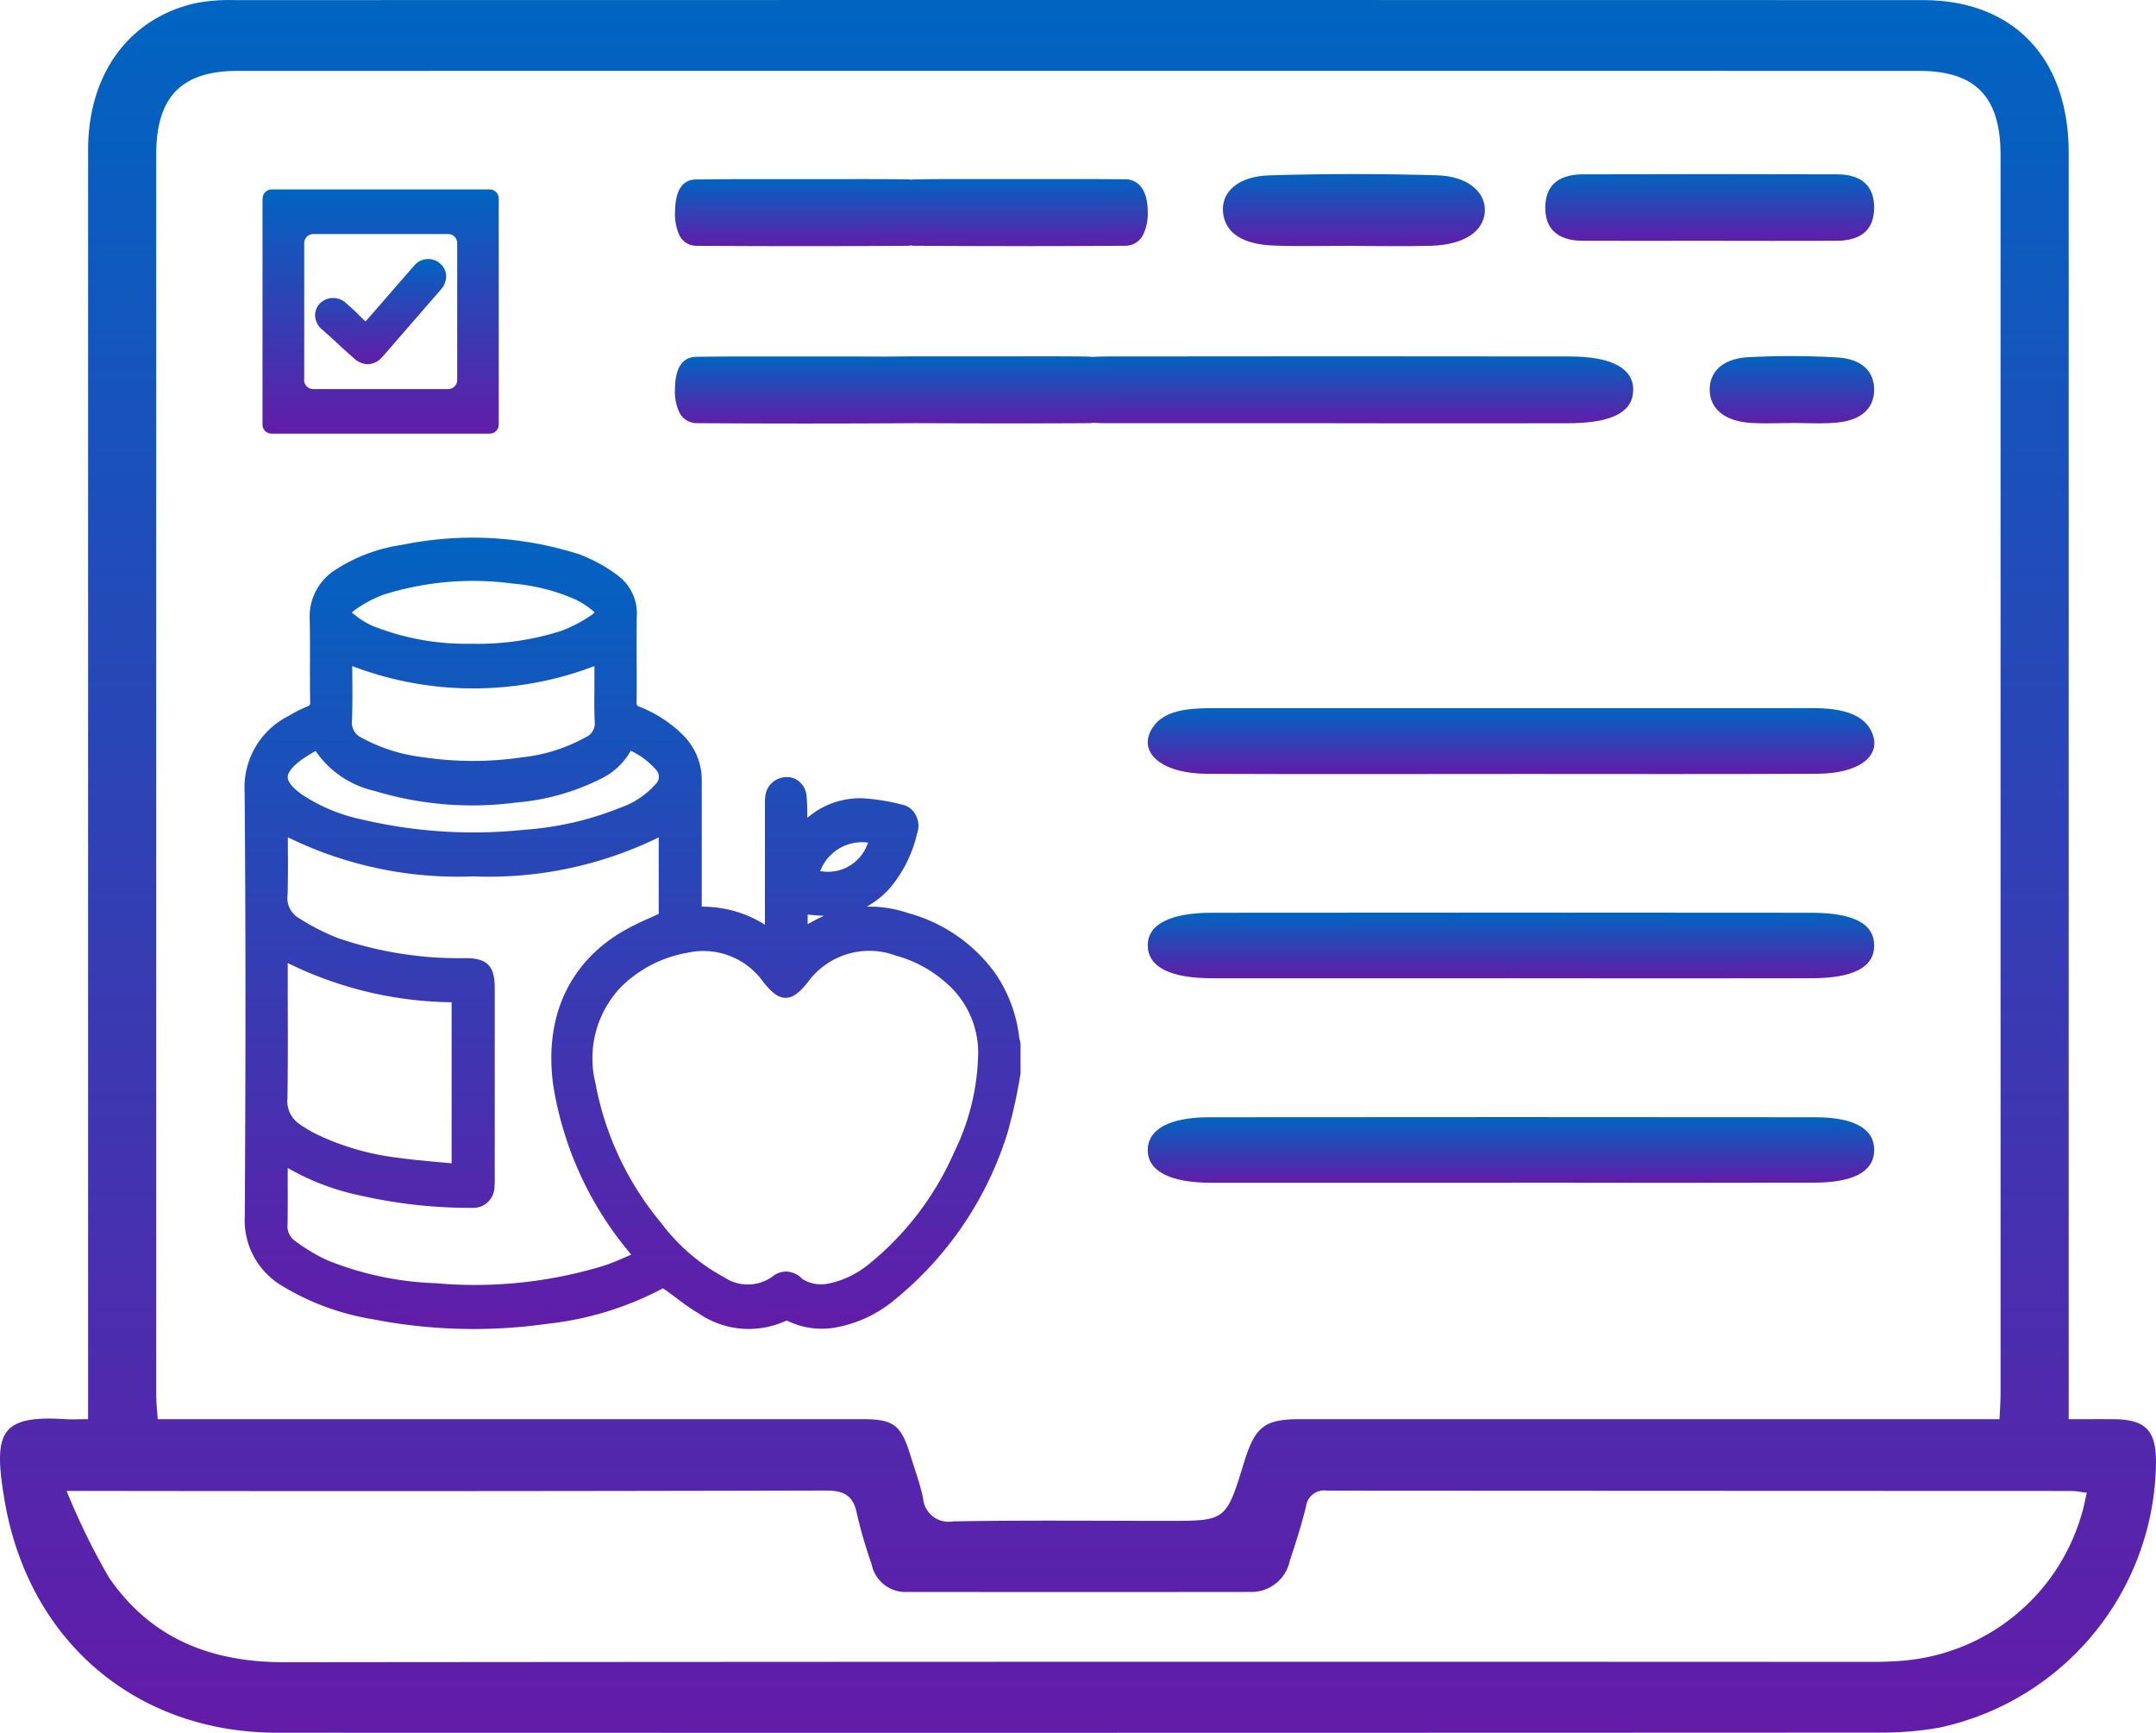
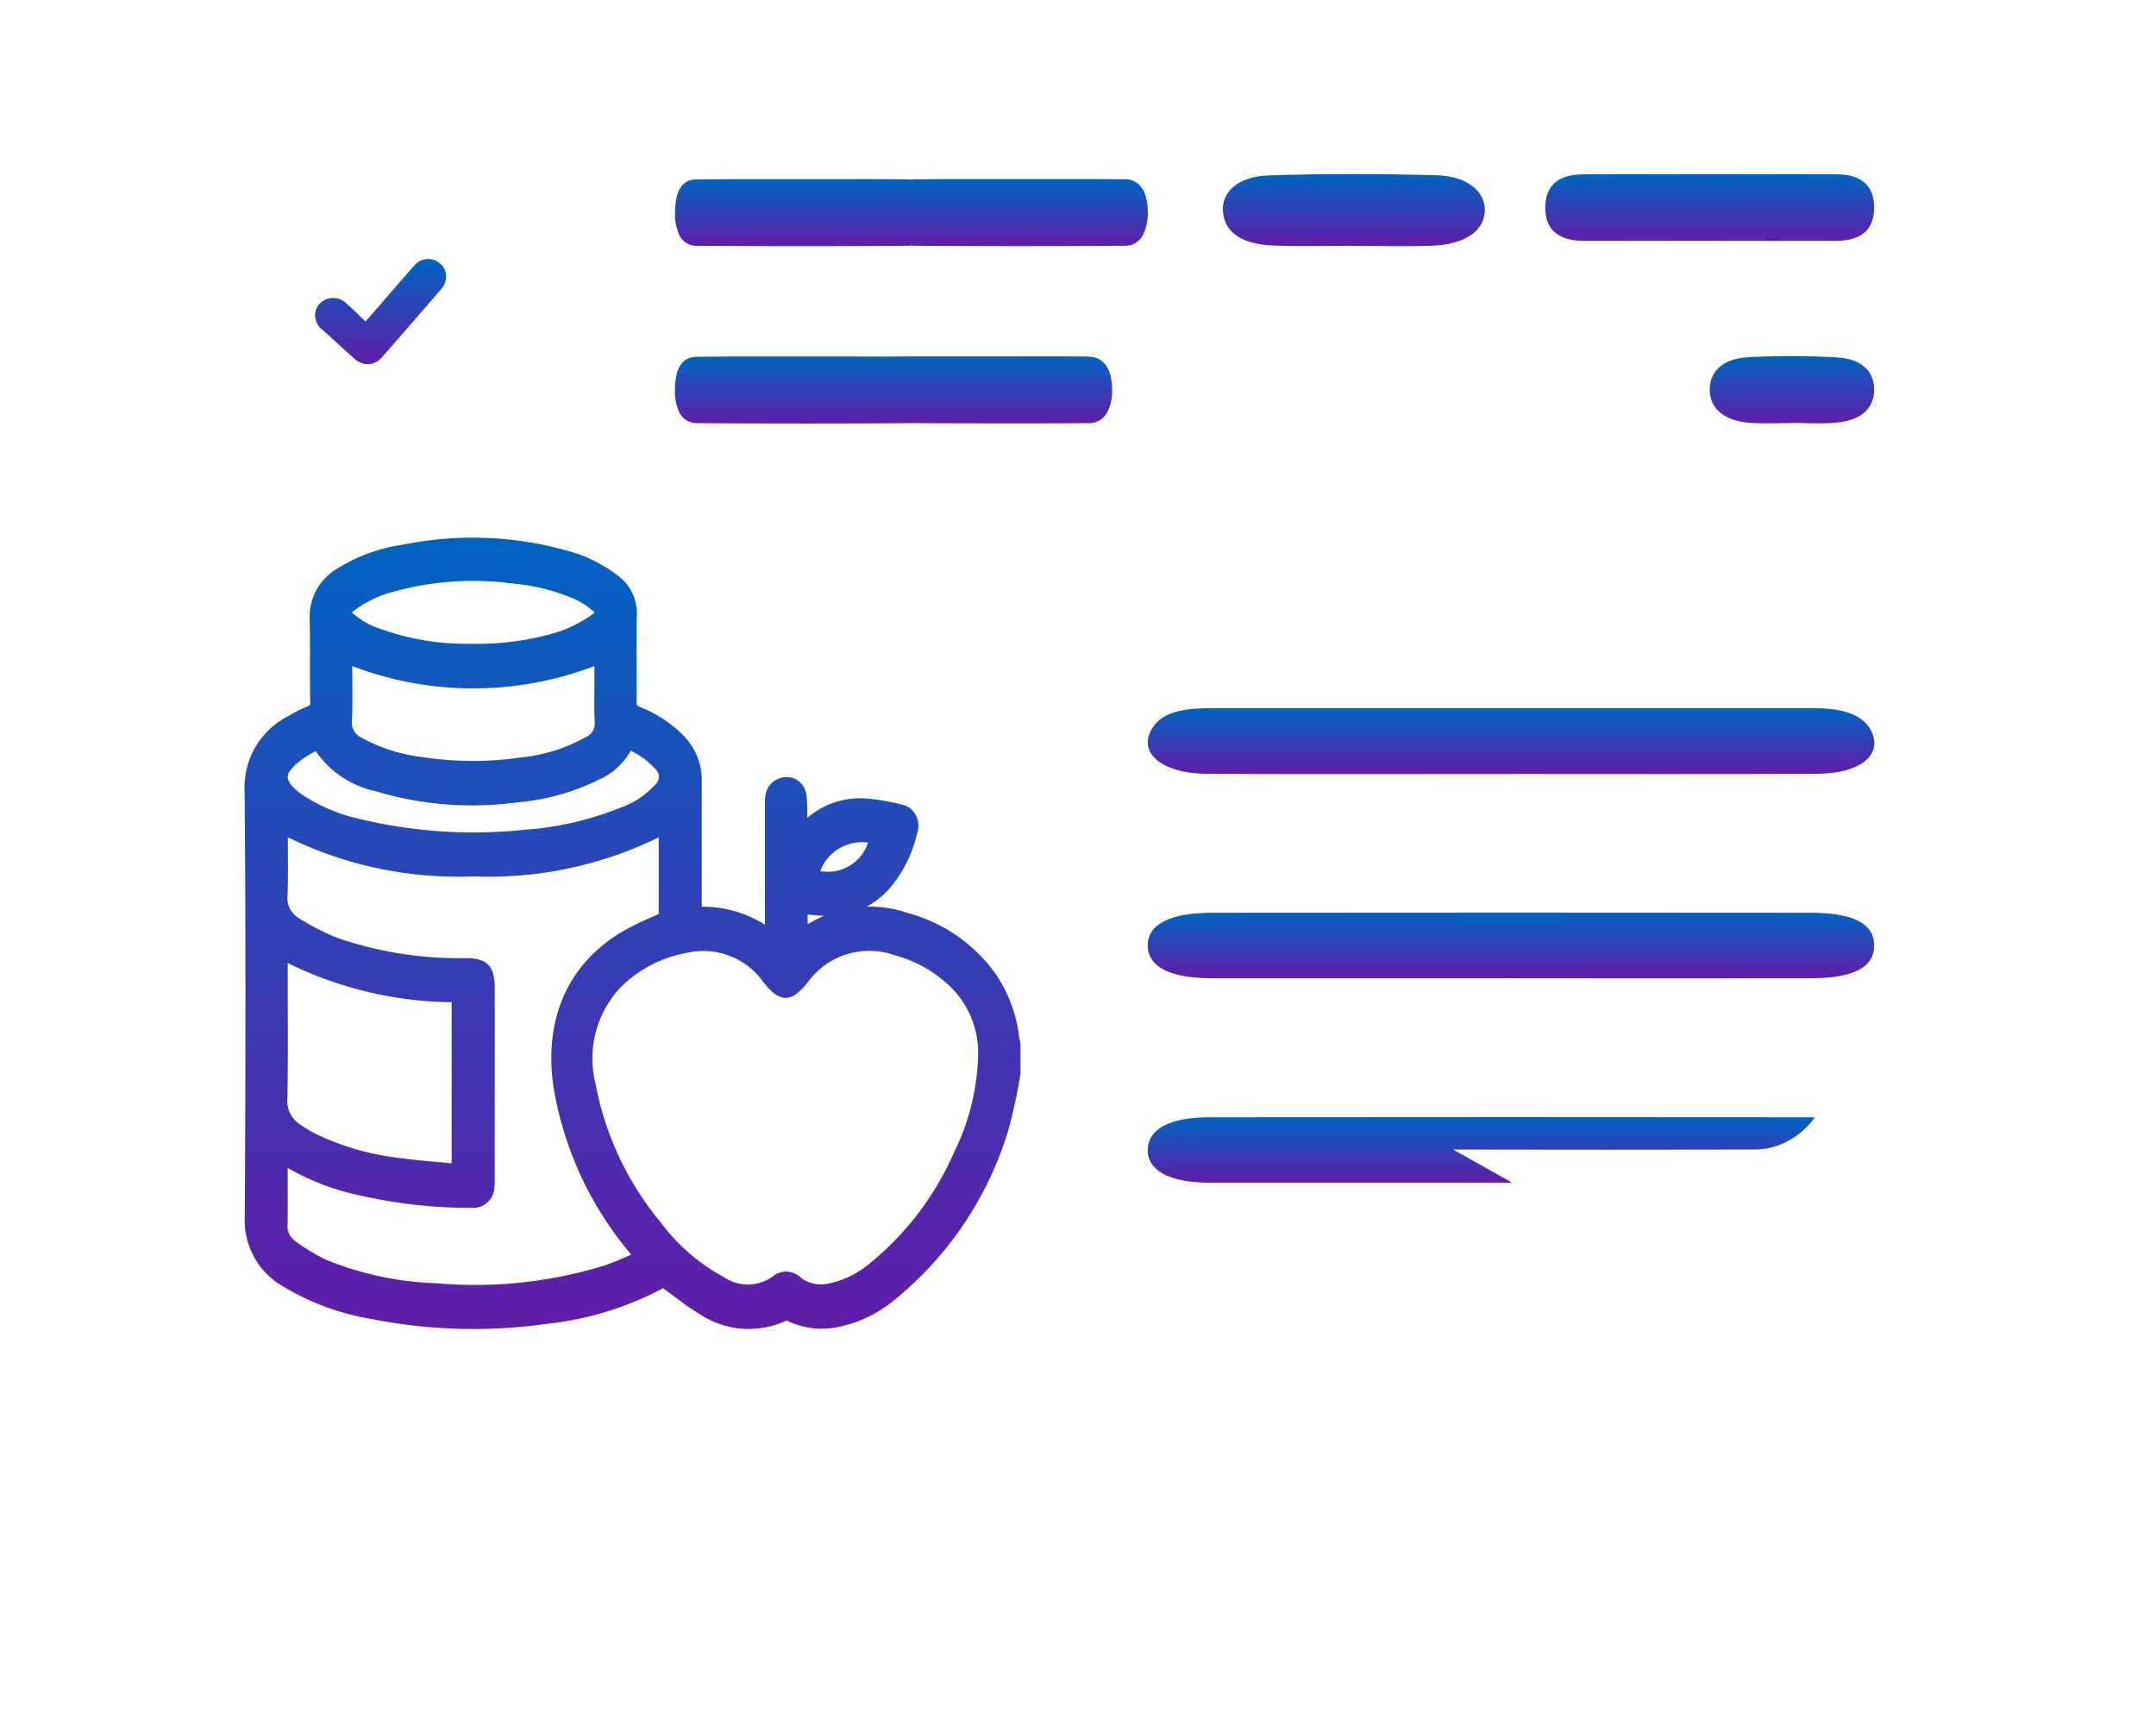
<svg xmlns="http://www.w3.org/2000/svg" width="124.452" height="100" viewBox="0 0 124.452 100">
  <defs>
    <linearGradient id="linear-gradient" x1="0.5" x2="0.5" y2="1" gradientUnits="objectBoundingBox">
      <stop offset="0" stop-color="#0064c1" />
      <stop offset="1" stop-color="#621ca8" />
    </linearGradient>
  </defs>
  <g id="Novel_Food_Registration" data-name="Novel Food Registration" transform="translate(-719.055 -1423)">
    <g id="Group_1455" data-name="Group 1455" transform="translate(719.055 1423)">
-       <path id="Path_33672" data-name="Path 33672" d="M119.418,92.9c.989,0,1.781-.005,2.572,0,1.883.014,2.489.655,2.46,2.582A15.819,15.819,0,0,1,111.945,110.7a19.094,19.094,0,0,1-3.486.286q-46.223.021-92.449.008c-8.158,0-14.394-5.287-15.758-13.476C-.388,93.671-.011,92.651,3.8,92.9c.37.023.74,0,1.286,0V91.167c0-27.843,0-43.679,0-71.523,0-4.373,2.363-7.6,6.21-8.463a10.3,10.3,0,0,1,2.239-.174q48.73-.012,97.46,0c5.229,0,8.415,3.345,8.417,8.808,0,27.756,0,43.505,0,71.262V92.9m-3.994,0c.026-.582.061-1.009.061-1.436,0-27.845,0-43.681,0-71.525,0-3.349-1.449-4.847-4.683-4.847q-48.542-.006-97.086,0c-3.237,0-4.694,1.5-4.694,4.834,0,27.843,0,43.681,0,71.525,0,.456.054.913.087,1.449H35.662q7.077,0,14.155,0c1.755,0,2.2.34,2.723,2.047.256.829.556,1.647.742,2.491a1.475,1.475,0,0,0,1.731,1.36c4.133-.073,8.267-.03,12.4-.03,3.36,0,3.36,0,4.4-3.379.635-2.067,1.18-2.49,3.239-2.49h40.372ZM3.846,97.042a39.114,39.114,0,0,0,2.437,4.983c2.449,3.584,5.969,4.9,10.115,4.9q45.848-.043,91.7-.019c.584,0,1.169-.022,1.751-.07a11.749,11.749,0,0,0,10.3-8.414c.126-.395.2-.809.309-1.279-.383-.043-.627-.1-.871-.1q-21.485-.006-42.967-.018a1.064,1.064,0,0,0-1.237.931c-.26,1.052-.589,2.087-.931,3.114a2.26,2.26,0,0,1-2.2,1.8q-9.959.012-19.917,0a1.99,1.99,0,0,1-2.025-1.608,28.067,28.067,0,0,1-.839-2.869c-.213-1.134-.793-1.378-1.828-1.375q-20.983.053-41.965.023Z" transform="translate(0 -11)" fill="url(#linear-gradient)" />
      <path id="Path_33673" data-name="Path 33673" d="M85.28,53.464q-8.6,0-17.191,0c-2.439,0-3.7-.652-3.722-1.873s1.261-1.9,3.677-1.907q17.286-.018,34.575,0c2.5,0,3.667.628,3.679,1.879s-1.17,1.9-3.632,1.9q-8.693.013-17.386,0" transform="translate(1.885 2.99)" fill="url(#linear-gradient)" />
-       <path id="Path_33674" data-name="Path 33674" d="M85.411,62.525q-8.693,0-17.386,0c-2.4,0-3.679-.69-3.656-1.914.023-1.175,1.255-1.862,3.543-1.865q17.483-.018,34.969,0c2.3,0,3.444.686,3.421,1.913s-1.187,1.858-3.5,1.862q-8.693.018-17.386,0" transform="translate(1.883 5.73)" fill="url(#linear-gradient)" />
+       <path id="Path_33674" data-name="Path 33674" d="M85.411,62.525q-8.693,0-17.386,0c-2.4,0-3.679-.69-3.656-1.914.023-1.175,1.255-1.862,3.543-1.865q17.483-.018,34.969,0s-1.187,1.858-3.5,1.862q-8.693.018-17.386,0" transform="translate(1.883 5.73)" fill="url(#linear-gradient)" />
      <path id="Path_33675" data-name="Path 33675" d="M85.4,44.413c-5.866,0-11.732.018-17.6-.007-2.649-.011-4.069-1.242-3.17-2.652.647-1.016,2.024-1.141,3.531-1.14q9.973.007,19.944,0,7.334,0,14.665,0c1.665,0,2.954.347,3.405,1.429.557,1.338-.761,2.348-3.18,2.359-5.866.027-11.732.01-17.6.01" transform="translate(1.892 0.252)" fill="url(#linear-gradient)" />
-       <path id="Path_33677" data-name="Path 33677" d="M74.822,26.487q-6.593,0-13.185,0c-2.472,0-3.672-.663-3.644-1.961.026-1.243,1.191-1.888,3.574-1.892q13.372-.018,26.746,0c2.455,0,3.713.7,3.674,1.972s-1.271,1.879-3.792,1.883q-6.689.009-13.374,0" transform="translate(2.286 -2.063)" fill="url(#linear-gradient)" />
      <path id="Path_33678" data-name="Path 33678" d="M79.023,17.411c-2.441,0-4.881.01-7.322,0-1.434-.007-2.168-.678-2.161-1.924s.726-1.906,2.185-1.911q7.321-.024,14.642,0c1.449,0,2.164.684,2.157,1.936s-.731,1.893-2.181,1.9c-2.441.012-4.881,0-7.322,0" transform="translate(19.658 -3.516)" fill="url(#linear-gradient)" />
      <path id="Path_33679" data-name="Path 33679" d="M65.466,17.7c-1.517,0-3.036.044-4.547-.014C59.167,17.621,58.13,16.984,58,15.8s.838-2.108,2.663-2.164c3.221-.1,6.459-.095,9.682-.005,1.8.049,2.855,1,2.762,2.131s-1.215,1.881-3.1,1.937c-1.513.046-3.03.009-4.547.008" transform="translate(12.6 -3.516)" fill="url(#linear-gradient)" />
      <path id="Path_33680" data-name="Path 33680" d="M84.7,26.481c-.747,0-1.5.032-2.241-.006-1.516-.078-2.4-.76-2.447-1.835-.048-1.109.736-1.886,2.246-1.962a46.14,46.14,0,0,1,5.114.015c1.428.086,2.153.822,2.126,1.915s-.817,1.737-2.238,1.852c-.845.069-1.705.013-2.559.013v.008" transform="translate(18.682 -2.065)" fill="url(#linear-gradient)" />
      <path id="Path_33682" data-name="Path 33682" d="M73.34,61.667a1.643,1.643,0,0,1-.048-.182,8.153,8.153,0,0,0-1.4-3.742,9.174,9.174,0,0,0-5.046-3.464,6.832,6.832,0,0,0-2.089-.36l-.266,0,.23-.14a4.7,4.7,0,0,0,1.208-1.056,7.447,7.447,0,0,0,1.463-3.007,1.773,1.773,0,0,0,.068-.267,1.3,1.3,0,0,0-.22-.942,1.1,1.1,0,0,0-.706-.475,12.008,12.008,0,0,0-2.129-.357,4.635,4.635,0,0,0-3.23,1.025l-.116.094v-.155a10.708,10.708,0,0,0-.045-1.128,1.188,1.188,0,0,0-.413-.8,1.039,1.039,0,0,0-.771-.266,1.231,1.231,0,0,0-1.195,1.1,3.41,3.41,0,0,0-.023.518v6.9L58.5,54.89a6.758,6.758,0,0,0-3.46-.969h-.073l0-3.224c0-1.332,0-2.661,0-3.976a3.679,3.679,0,0,0-1.083-2.706,7.388,7.388,0,0,0-2.589-1.662c-.012-.006-.115-.055-.087-.314.006-.758.006-1.564,0-2.371v-.175c0-.779,0-1.555.006-2.283a2.721,2.721,0,0,0-1.039-2.36A8.878,8.878,0,0,0,47.9,33.588a20.167,20.167,0,0,0-10.219-.55,9.569,9.569,0,0,0-3.845,1.432,3.183,3.183,0,0,0-1.5,2.852c.02.872.017,1.733.015,2.594v.231c0,.645,0,1.294.016,2.07,0,.02-.039.114-.212.169a7.213,7.213,0,0,0-1.033.525,4.609,4.609,0,0,0-2.543,4.368c.063,7.252.065,15.045.01,24.5A4.388,4.388,0,0,0,30.739,75.8a14.521,14.521,0,0,0,5.228,1.927,30.256,30.256,0,0,0,10.066.267,18.465,18.465,0,0,0,6.659-2.031l.036-.02.036.026c.256.175.507.361.758.55A12.6,12.6,0,0,0,54.8,77.4a5.147,5.147,0,0,0,2.875.892,5.323,5.323,0,0,0,2.167-.478l.031-.014.031.015a4.538,4.538,0,0,0,2.605.421A7.34,7.34,0,0,0,66.1,76.607a20.1,20.1,0,0,0,6.552-9.749l0-.012a30.4,30.4,0,0,0,.716-3.3v-1.7Zm-2.419.744a13.4,13.4,0,0,1-1.387,5.683,17.138,17.138,0,0,1-4.877,6.42,5.421,5.421,0,0,1-2.34,1.15h-.01a2.024,2.024,0,0,1-1.537-.261,1.321,1.321,0,0,0-.943-.425,1.2,1.2,0,0,0-.722.248,2.45,2.45,0,0,1-2.861.071,11.078,11.078,0,0,1-3.628-3.135,17.57,17.57,0,0,1-3.784-8.046A5.963,5.963,0,0,1,50.3,58.561a7.188,7.188,0,0,1,3.829-1.979,4.238,4.238,0,0,1,4.393,1.689c.352.44.771.91,1.285.91s.926-.459,1.308-.939a4.389,4.389,0,0,1,5.046-1.5A7.193,7.193,0,0,1,69,58.254a5.329,5.329,0,0,1,1.923,4.157M50.737,74.227l0,0-.057-.137a13.939,13.939,0,0,1-1.33.539,25.439,25.439,0,0,1-9.724,1.021A18.337,18.337,0,0,1,33.292,74.3a10.7,10.7,0,0,1-1.846-1.125,1.036,1.036,0,0,1-.387-.942c.013-.876.01-1.782.007-2.723V69l.109.059a14,14,0,0,0,4.051,1.523,28.6,28.6,0,0,0,6.433.72h.01l.122,0A1.222,1.222,0,0,0,43,70.111a4.232,4.232,0,0,0,.017-.5v-11c0-1.256-.425-1.706-1.633-1.722a21.6,21.6,0,0,1-7.429-1.159,13.329,13.329,0,0,1-2.282-1.174,1.332,1.332,0,0,1-.614-1.312c.029-.9.023-1.859.017-2.755l0-.577.106.056a22.288,22.288,0,0,0,10.587,2.205,22.307,22.307,0,0,0,10.607-2.2l.106-.056v4.421l-.515.234a15.485,15.485,0,0,0-1.556.77c-3.119,1.829-4.548,4.974-4.021,8.864a19.915,19.915,0,0,0,4.4,9.665l.1.129-.205.091ZM31.068,59.353l0-2.187.106.058a21.942,21.942,0,0,0,9.286,2.211l.068,0v9.295l-.8-.074c-.757-.068-1.533-.14-2.3-.246a14.934,14.934,0,0,1-4.748-1.382,8.725,8.725,0,0,1-.9-.538,1.608,1.608,0,0,1-.728-1.532c.029-1.859.023-3.765.017-5.609m3.722-19.314.1.038a19.587,19.587,0,0,0,13.78,0l.1-.036v.494l0,.8c-.007.557-.017,1.251.02,1.947a.87.87,0,0,1-.53.866A9.6,9.6,0,0,1,44.6,45.3a19.351,19.351,0,0,1-5.681,0,9.864,9.864,0,0,1-3.647-1.16.944.944,0,0,1-.495-.952c.033-.851.026-1.722.019-2.567Zm13.943-3.051a.793.793,0,0,1-.137.109,8.089,8.089,0,0,1-1.744.913,15.919,15.919,0,0,1-4.768.747l-.425-.006a14.571,14.571,0,0,1-5.718-1.04,4.425,4.425,0,0,1-1.012-.632l-.159-.115.077-.09a.943.943,0,0,1,.106-.08,7.088,7.088,0,0,1,1.645-.876,17.189,17.189,0,0,1,7.459-.639,11.272,11.272,0,0,1,3.579.9,4.582,4.582,0,0,1,.952.594l.192.153Zm-4.5,10.928A13.309,13.309,0,0,0,49.1,46.56a3.936,3.936,0,0,0,1.735-1.58l.035-.058.058.029a4.484,4.484,0,0,1,1.421,1.094.577.577,0,0,1,.143.4.6.6,0,0,1-.2.418A4.842,4.842,0,0,1,50.287,48.2a18.167,18.167,0,0,1-5.569,1.283,28.1,28.1,0,0,1-9.392-.6,9.9,9.9,0,0,1-3.436-1.434c-.543-.389-.819-.727-.822-1s.265-.614.789-1h0a8.2,8.2,0,0,1,.736-.465l.079-.047.031.039a5.616,5.616,0,0,0,3.391,2.268,19.414,19.414,0,0,0,8.139.668m17.518,6.663c-.191.093-.378.193-.563.295l-.108.059v-.554l.079.008c.211.024.39.038.565.047l.293.017ZM61.8,51.87l.045-.1a2.578,2.578,0,0,1,2.626-1.557l.1.012-.045.1a2.426,2.426,0,0,1-2.621,1.557Z" transform="translate(-14.459 -1.597)" fill="url(#linear-gradient)" />
      <path id="Path_33683" data-name="Path 33683" d="M53.837,13.813C52.42,13.8,51,13.8,49.584,13.8l-1.812,0-1.84,0q-.919,0-1.836,0-1.251,0-2.5.018a.73.73,0,0,0-.091.022,1.265,1.265,0,0,0-.214-.024c-1.417-.016-2.836-.014-4.253-.01l-1.812,0-1.84,0q-.919,0-1.836,0-1.251,0-2.5.018c-.782.012-1.186.638-1.2,1.858A2.947,2.947,0,0,0,28.081,17a1.082,1.082,0,0,0,.987.651q6.124.042,12.248,0a1.114,1.114,0,0,0,.156-.023,1.107,1.107,0,0,0,.143.021q6.124.042,12.248,0a1.143,1.143,0,0,0,1.031-.691,2.777,2.777,0,0,0,.242-1.254c-.006-1.7-.91-1.891-1.3-1.895" transform="translate(11.116 -3.467)" fill="url(#linear-gradient)" />
      <path id="Path_33684" data-name="Path 33684" d="M51.745,22.639c-1.461-.016-2.921-.014-4.382-.01l-1.867,0-1.895,0q-.946,0-1.892,0c-.565,0-1.13.007-1.695.012-.9,0-1.8-.008-2.7-.006l-1.867,0-1.895,0q-.946,0-1.893,0-1.288,0-2.576.018c-.805.012-1.222.636-1.237,1.855a2.87,2.87,0,0,0,.24,1.325,1.117,1.117,0,0,0,1.017.65q6.309.042,12.618,0l.012,0c3.345.013,6.69.021,10.034,0a1.18,1.18,0,0,0,1.063-.691,2.7,2.7,0,0,0,.249-1.251c-.006-1.694-.938-1.888-1.338-1.892" transform="translate(11.115 -2.063)" fill="url(#linear-gradient)" />
-       <path id="Path_33685" data-name="Path 33685" d="M11.292,14.837v13.01a.524.524,0,0,0,.5.541h12.63a.525.525,0,0,0,.506-.541V14.837a.525.525,0,0,0-.506-.541H11.8a.524.524,0,0,0-.5.541m2.4,10.437V17.411a.524.524,0,0,1,.506-.541h7.819a.523.523,0,0,1,.506.541v7.864a.524.524,0,0,1-.506.541H14.2a.525.525,0,0,1-.506-.541" transform="translate(3.861 -3.363)" fill="url(#linear-gradient)" />
      <path id="Path_33686" data-name="Path 33686" d="M21.042,17.809a1.048,1.048,0,0,0-1.435.225q-.981,1.116-1.95,2.238l-.831.952c-.144-.134-.257-.245-.366-.353-.2-.2-.391-.385-.736-.682a1.081,1.081,0,0,0-1.487-.047.961.961,0,0,0-.323.728,1.1,1.1,0,0,0,.42.832c.362.316.61.545.85.767.287.267.564.522,1,.9a1.188,1.188,0,0,0,.77.322,1.139,1.139,0,0,0,.84-.424c.19-.207.37-.418.554-.63l2.765-3.184.108-.126a1.115,1.115,0,0,0,.249-.841.975.975,0,0,0-.431-.674" transform="translate(4.274 -2.672)" fill="url(#linear-gradient)" />
    </g>
  </g>
</svg>